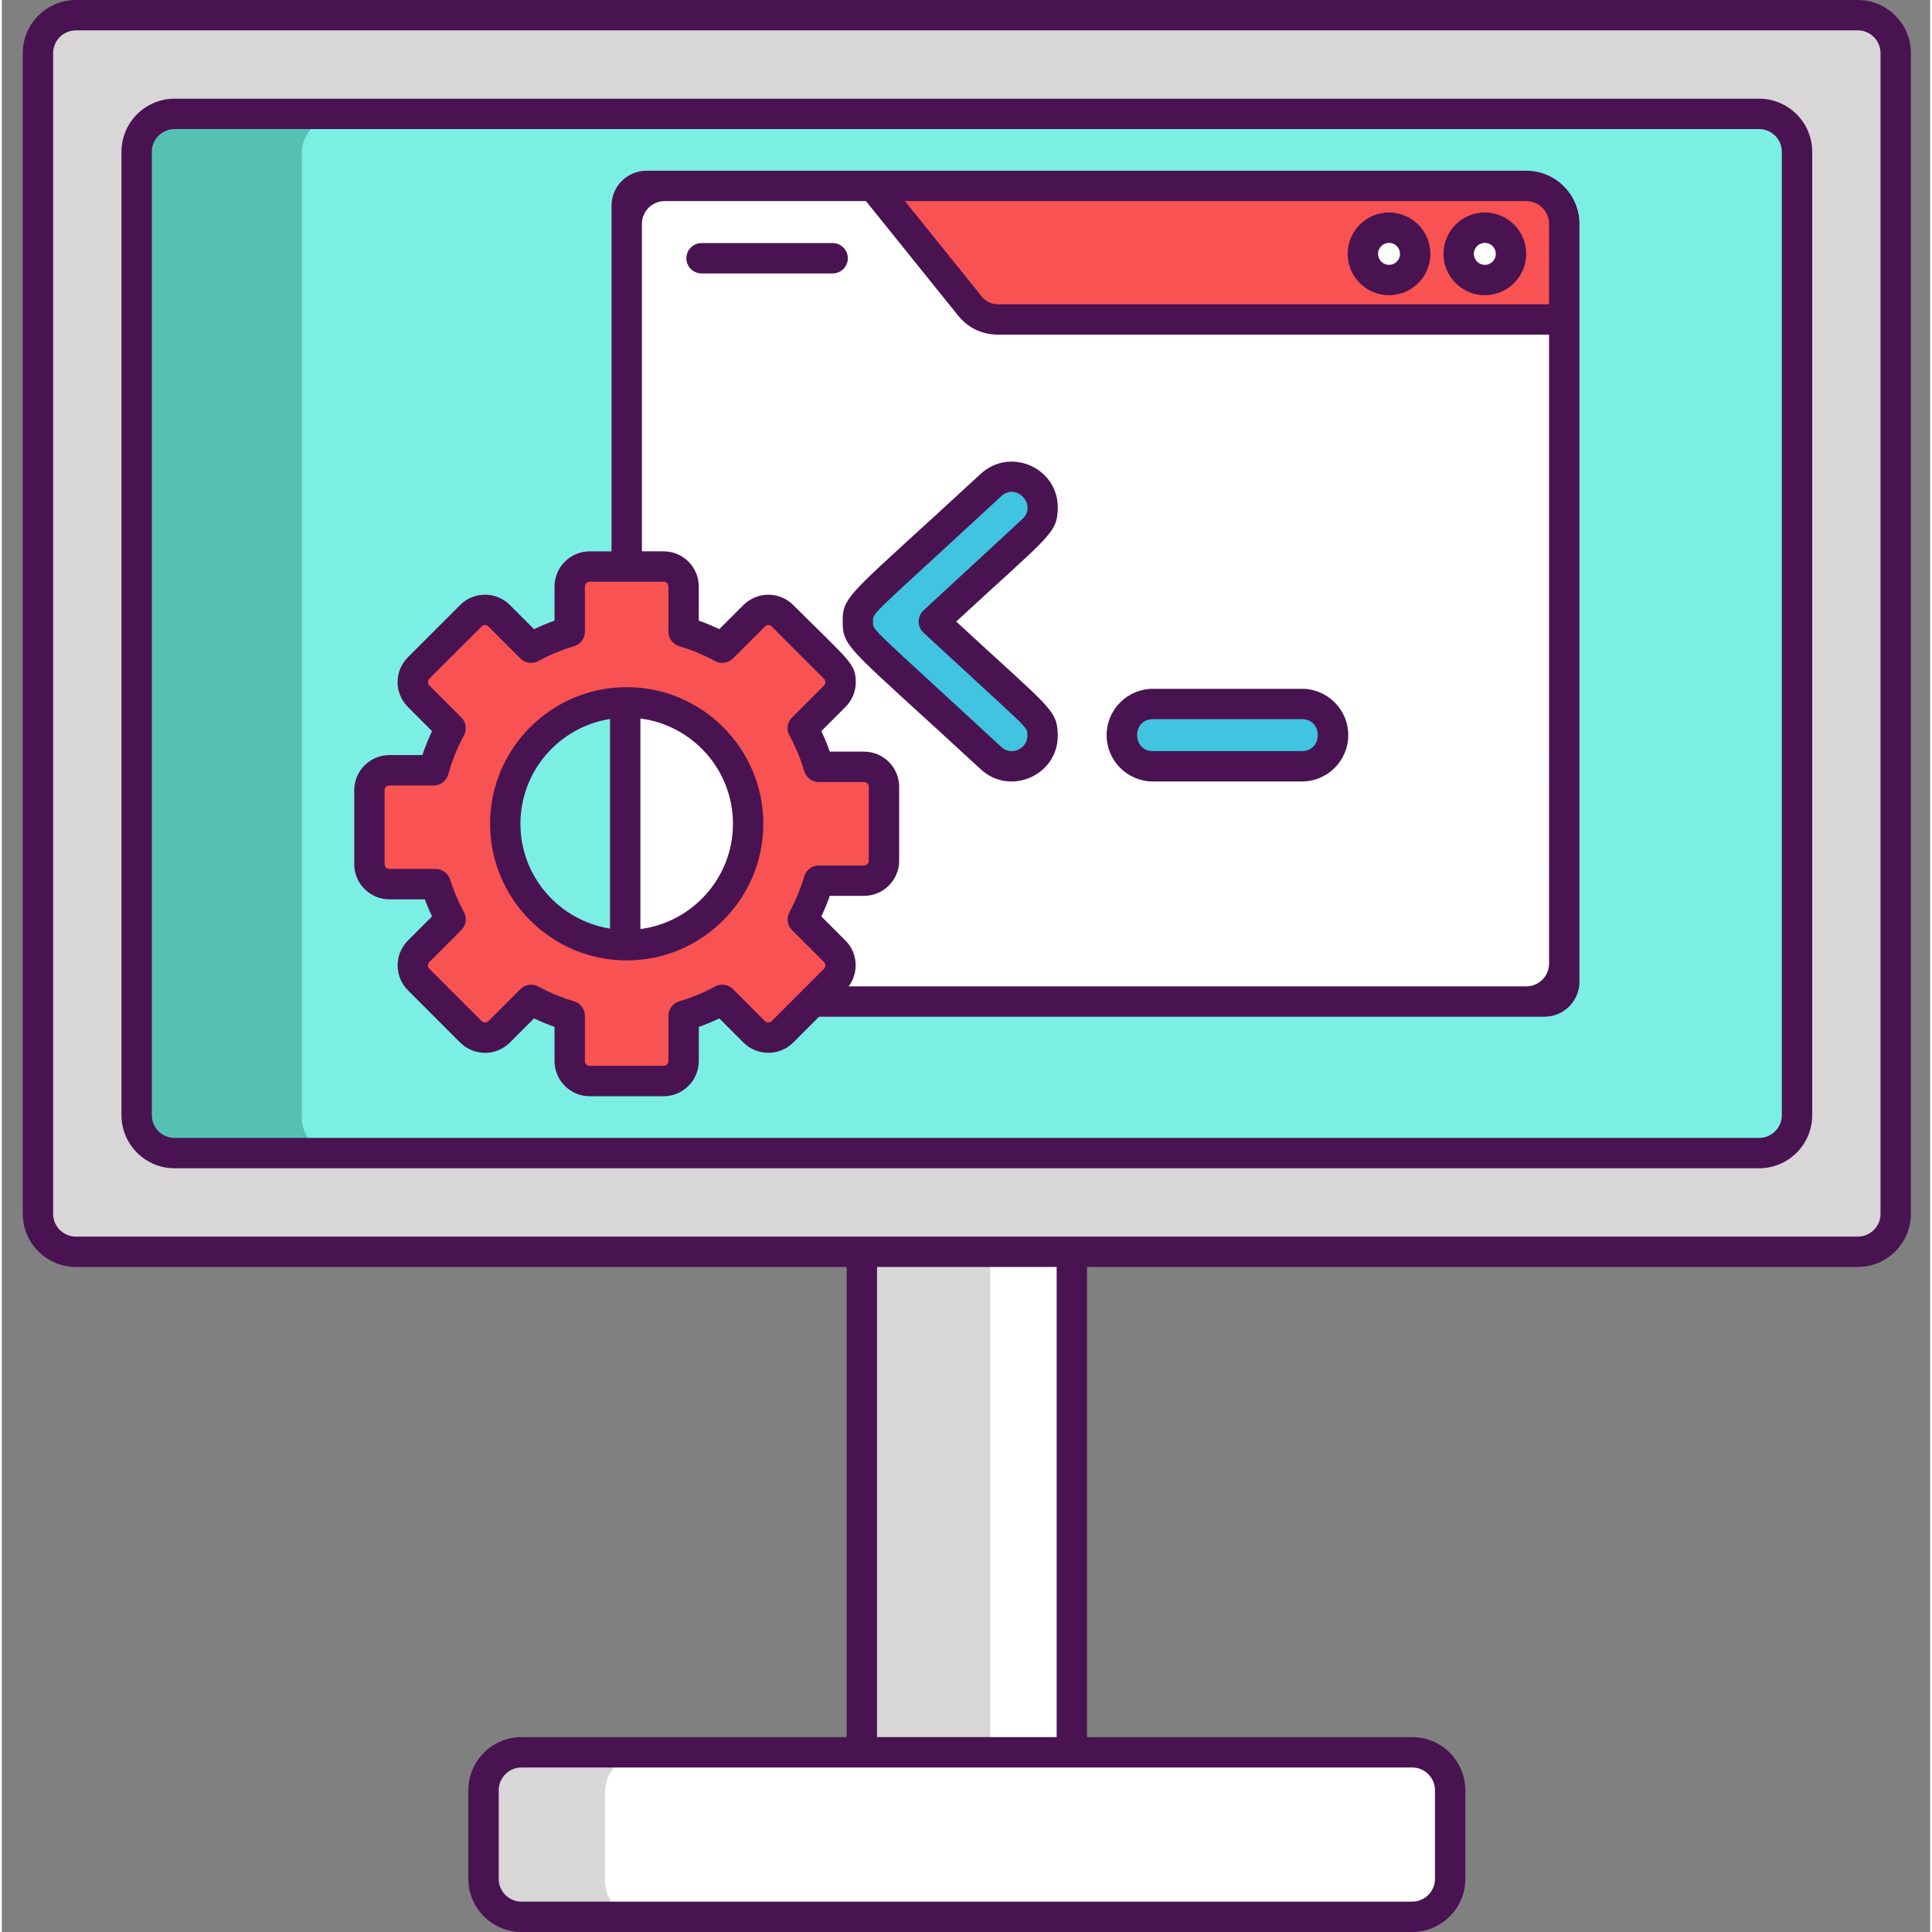
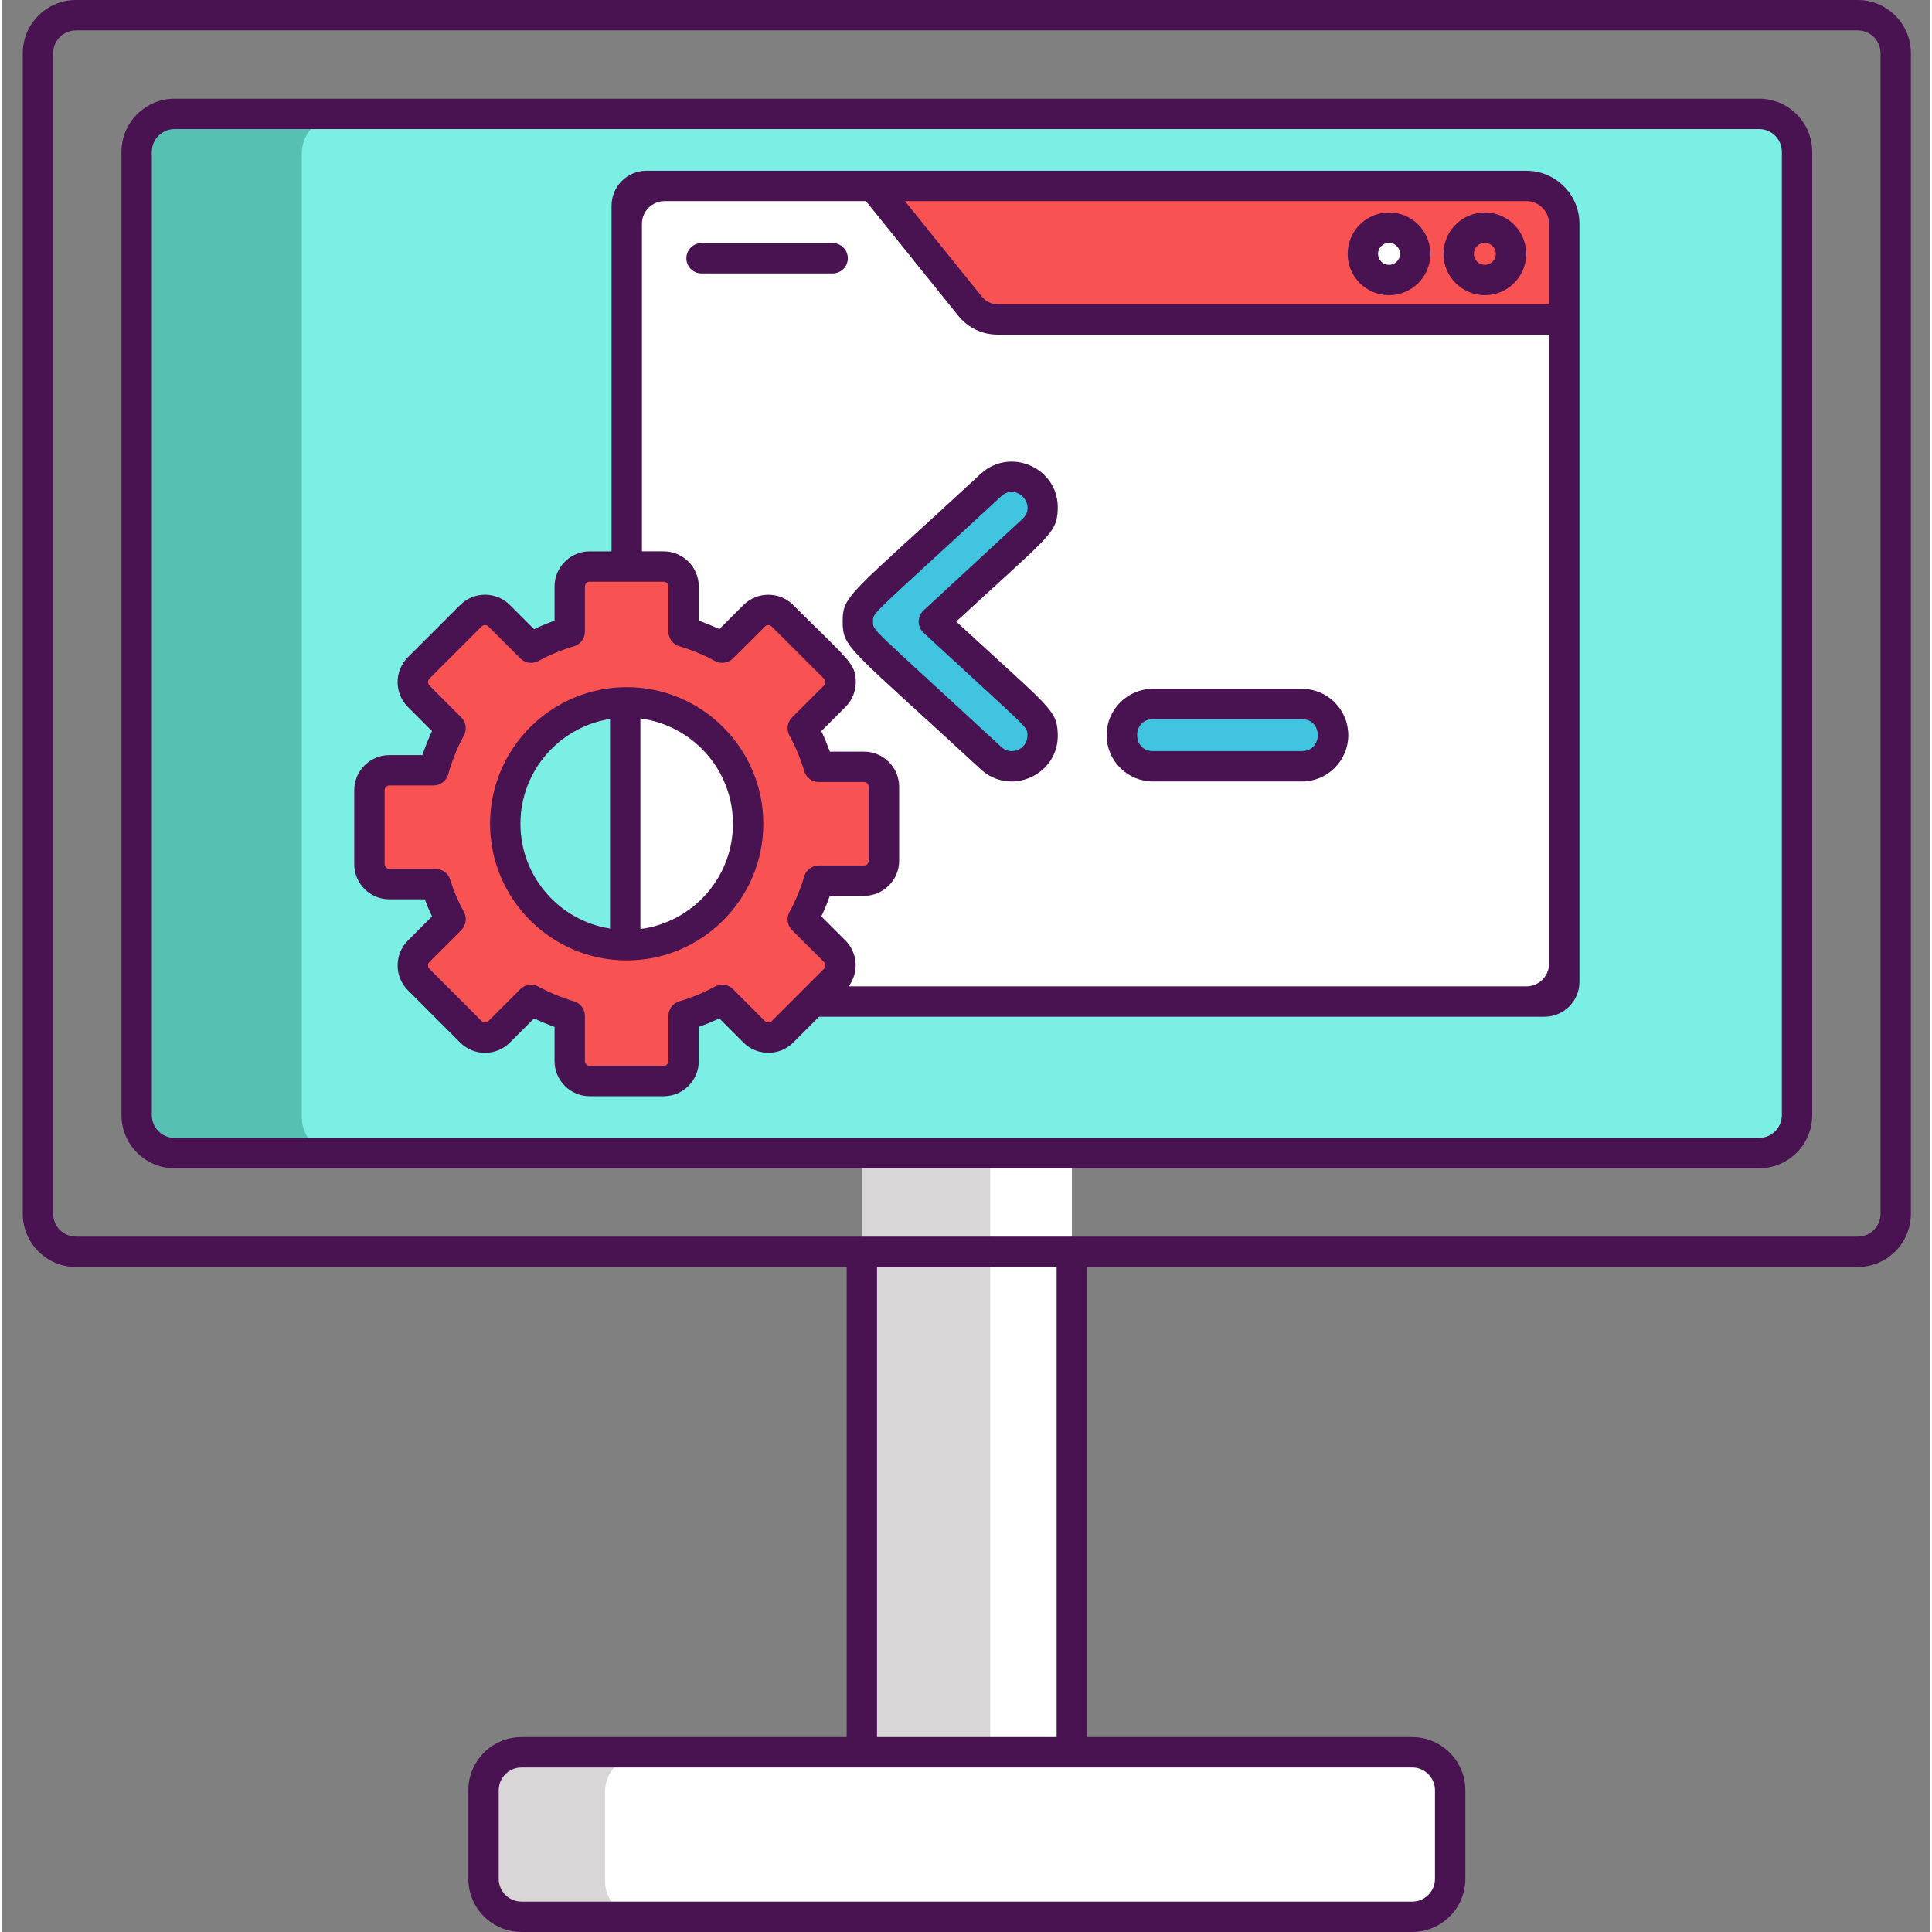
<svg xmlns="http://www.w3.org/2000/svg" height="508pt" viewBox="-5 0 508 508.998" width="508pt">
  <rect x="-5" y="0" width="508" height="508.998" fill="#808080" stroke="none" />
-   <path d="m221.559 293.84h55.32v168.32h-55.32zm0 0" fill="#d8d6d7" />
+   <path d="m221.559 293.84h55.32v168.32h-55.32m0 0" fill="#d8d6d7" />
  <path d="m255.398 293.84h21.48v168.32h-21.48zm0 0" fill="#fff" />
-   <path d="m483.938 330.293h-469.438c-5.523 0-10-4.477-10-10v-305.793c0-5.523 4.477-10 10-10h469.438c5.523 0 10 4.477 10 10v305.793c0 5.523-4.477 10-10 10zm0 0" fill="#d8d6d7" />
  <path d="m467.938 40.5v253.801c0 5.52-4.477 10-10 10h-417.438c-5.52 0-10-4.48-10-10v-253.801c0-5.52 4.48-10 10-10h417.438c5.523 0 10 4.48 10 10zm0 0" fill="#56c1b3" />
  <path d="m467.938 40.5v253.801c0 5.52-4.477 10-10 10h-373.938c-5.52 0-10-4.48-10-10v-253.801c0-5.52 4.48-10 10-10h373.938c5.523 0 10 4.48 10 10zm0 0" fill="#7befe4" />
  <path d="m376.559 472.16v23.34c0 5.52-4.48 10-10 10h-234.68c-5.52 0-10-4.48-10-10v-23.34c0-5.52 4.48-10 10-10h234.68c5.52 0 10 4.48 10 10zm0 0" fill="#d8d6d7" />
  <path d="m376.559 472.16v23.34c0 5.52-4.48 10-10 10h-202.68c-5.52 0-10-4.48-10-10v-23.34c0-5.52 4.48-10 10-10h202.68c5.52 0 10 4.48 10 10zm0 0" fill="#fff" />
  <path d="m396.609 263.859h-227c-5.523 0-10-4.477-10-10v-194.879c0-5.52 4.477-10 10-10h227c5.523 0 10 4.48 10 10v194.879c0 5.523-4.477 10-10 10zm0 0" fill="#f85252" />
  <path d="m401.391 263.859h-236.562c-2.883 0-5.219-2.336-5.219-5.219v-204.438c0-2.883 2.336-5.223 5.219-5.223h59.73l25.512 31.699c1.773 2.199 4.449 3.48 7.273 3.48h149.266v174.48c0 2.883-2.336 5.219-5.219 5.219zm0 0" fill="#fff" />
  <path d="m367.348 66.879c0 3.809-3.09 6.895-6.898 6.895-3.809 0-6.895-3.086-6.895-6.895s3.086-6.898 6.895-6.898c3.809 0 6.898 3.09 6.898 6.898zm0 0" fill="#fff" />
-   <path d="m392.59 66.879c0 3.809-3.09 6.895-6.898 6.895s-6.895-3.086-6.895-6.895 3.086-6.898 6.895-6.898 6.898 3.09 6.898 6.898zm0 0" fill="#fff" />
  <path d="m255.59 199.73-32.484-30.031c-3.461-3.199-3.465-8.684 0-11.891l32.484-30.031c3.281-3.035 8.402-2.836 11.438.449 3.039 3.281 2.836 8.402-.445 11.438l-26.055 24.094 26.055 24.09c3.281 3.035 3.484 8.156.445 11.438-3.039 3.285-8.16 3.48-11.438.445zm0 0" fill="#40c4df" />
  <path d="m337.504 201.883h-39.25c-4.535 0-8.207-3.676-8.207-8.207 0-4.535 3.672-8.207 8.207-8.207h39.25c4.531 0 8.207 3.672 8.207 8.207 0 4.535-3.676 8.207-8.207 8.207zm0 0" fill="#40c4df" />
  <path d="m222.117 202.02h-11.898c-1.039-3.5-2.441-6.918-4.219-10.18l8.418-8.418c2.062-2.043 2.062-5.383 0-7.441l-13.777-13.762c-2.062-2.059-5.383-2.059-7.441 0l-8.422 8.422c-3.258-1.781-6.68-3.18-10.18-4.219v-11.902c0-2.898-2.359-5.258-5.258-5.258h-19.48c-2.898 0-5.262 2.359-5.262 5.258v11.902c-3.5 1.039-6.898 2.438-10.18 4.219l-8.418-8.422c-2.039-2.059-5.383-2.059-7.441 0l-13.758 13.762c-2.062 2.059-2.062 5.398 0 7.441l8.418 8.418c-1.941 3.559-3.418 7.281-4.48 11.102h-11.641c-2.918 0-5.258 2.359-5.258 5.238v19.48c0 2.918 2.34 5.281 5.258 5.281h12.18c.98 3.18 2.301 6.277 3.941 9.258l-8.418 8.422c-2.062 2.059-2.062 5.379 0 7.438l13.758 13.781c2.059 2.039 5.402 2.039 7.441 0l8.418-8.418c3.281 1.777 6.68 3.18 10.18 4.219v11.898c0 2.922 2.363 5.281 5.262 5.281h19.48c2.898 0 5.258-2.359 5.258-5.281v-11.898c3.5-1.039 6.922-2.441 10.203-4.219l8.398 8.418c2.059 2.039 5.379 2.039 7.441 0l13.777-13.781c2.062-2.059 2.062-5.379 0-7.438l-8.418-8.402c1.777-3.277 3.18-6.699 4.219-10.199h11.898c2.922 0 5.262-2.359 5.262-5.258v-19.48c0-2.902-2.34-5.262-5.262-5.262zm-62.5 47c-17.758 0-32-14.398-32-31.98 0-17.758 14.402-32 32-32 17.66 0 31.98 14.32 31.98 32 0 17.723-14.359 31.98-31.98 31.98zm0 0" fill="#f85252" />
  <g fill="#491352">
    <path d="m483.938 0h-469.438c-7.719 0-14 6.281-14 14v305.793c0 7.719 6.281 14 14 14h203.059v123.863h-85.672c-7.719 0-14 6.281-14 14v23.34c0 7.723 6.281 14 14 14h234.668c7.715 0 14-6.277 14-14v-23.34c0-7.719-6.285-14-14-14h-85.676v-123.863h203.059c7.719 0 14-6.281 14-14v-305.793c0-7.719-6.277-14-14-14zm-117.383 465.656c3.305 0 6 2.695 6 6v23.344c0 3.309-2.695 6-6 6h-234.668c-3.309 0-6-2.691-6-6v-23.344c0-3.305 2.691-6 6-6zm-140.996-8v-123.863h47.32v123.863zm264.379-137.863c0 3.309-2.691 6-6 6h-469.438c-3.309 0-6-2.691-6-6v-305.793c0-3.309 2.691-6 6-6h469.438c3.309 0 6 2.691 6 6zm0 0" />
    <path d="m457.938 26h-417.438c-7.719 0-14 6.281-14 14v253.793c0 7.719 6.281 14 14 14h417.441c7.719 0 14-6.281 14-14v-253.793c-.004-7.719-6.281-14-14.004-14zm6 267.793c0 3.309-2.691 6-6 6h-417.438c-3.309 0-6-2.691-6-6v-253.793c0-3.309 2.691-6 6-6h417.441c3.309 0 6 2.691 6 6v253.793zm0 0" />
    <path d="m159.609 181.035c-19.848 0-35.996 16.148-35.996 36 0 19.844 16.148 35.992 35.996 35.992s35.992-16.148 35.992-35.992c0-19.852-16.145-36-35.992-36zm-4.391 63.609c-13.355-2.117-23.605-13.672-23.605-27.609 0-13.941 10.25-25.5 23.605-27.621zm8 .121v-55.473c13.734 1.781 24.383 13.527 24.383 27.742 0 14.207-10.648 25.949-24.383 27.73zm0 0" />
    <path d="m396.617 44.98c-103.676 0-126.816 0-231.797 0-5.074 0-9.203 4.137-9.203 9.219v91.055h-5.75c-5.109 0-9.266 4.152-9.266 9.262v9c-1.832.648-3.637 1.395-5.402 2.238l-6.363-6.355c-3.656-3.672-9.535-3.582-13.098-.008l-13.77 13.762c-3.629 3.629-3.613 9.5-.004 13.098l6.363 6.371c-.969 2.039-1.82 4.148-2.543 6.312h-8.691c-5.109 0-9.266 4.152-9.266 9.254v19.477c0 5.109 4.156 9.266 9.266 9.266h9.324c.566 1.52 1.203 3.023 1.906 4.5l-6.363 6.367c-3.602 3.617-3.598 9.492.004 13.094l13.773 13.777c3.609 3.609 9.48 3.609 13.09 0l6.371-6.371c1.754.836 3.559 1.586 5.402 2.242v9.004c0 5.109 4.156 9.266 9.266 9.266h19.465c5.109 0 9.266-4.156 9.266-9.266v-9.004c1.855-.66 3.66-1.406 5.414-2.238l6.371 6.383c3.613 3.578 9.48 3.578 13.09-.012l6.809-6.812h191.117c5.086 0 9.219-4.137 9.219-9.219 0-19.789 0-166.336 0-199.66 0-7.719-6.277-14-14-14zm-185.023 210.254c-.09.09-.16.16-.234.234 0 0-.008.008-.039.039-.102.102-.191.191-.262.266-.004 0-.004 0-.004.004-.066.062-.129.125-.184.18-.059.062-.098.098-.109.109-1.195 1.195-4.535 4.535-12.941 12.945-.496.492-1.309.492-1.793.008l-8.41-8.426c-1.25-1.25-3.18-1.539-4.738-.688-2.945 1.602-6.117 2.914-9.43 3.906-1.691.504-2.852 2.062-2.852 3.832v11.902c0 .699-.57 1.266-1.266 1.266h-19.469c-.695 0-1.266-.566-1.266-1.266v-11.902c0-1.77-1.16-3.328-2.852-3.832-3.285-.984-6.453-2.297-9.414-3.906-1.57-.852-3.496-.555-4.738.688l-8.422 8.422c-.48.48-1.293.48-1.777 0l-13.773-13.777c-.488-.492-.488-1.293 0-1.789l8.418-8.422c1.258-1.258 1.531-3.191.68-4.75-1.496-2.73-2.715-5.598-3.617-8.523-.52-1.68-2.066-2.824-3.824-2.824h-12.188c-.699 0-1.266-.566-1.266-1.266v-19.473c0-.695.566-1.258 1.266-1.258h11.648c1.797 0 3.375-1.203 3.855-2.934.992-3.59 2.379-7.031 4.129-10.234.848-1.559.566-3.488-.684-4.742l-8.422-8.434c-.484-.484-.48-1.289.008-1.777l13.777-13.77c.48-.48 1.273-.492 1.773.008l8.426 8.418c1.246 1.25 3.176 1.535 4.734.684 3.004-1.633 6.164-2.941 9.398-3.895 1.699-.5 2.867-2.062 2.867-3.836v-11.902c0-.699.57-1.266 1.266-1.266h19.469c.695 0 1.266.566 1.266 1.266v11.902c0 1.773 1.168 3.336 2.871 3.836 3.281.965 6.441 2.277 9.395 3.891 1.559.852 3.488.57 4.746-.684l8.41-8.41c.504-.5 1.293-.504 1.793-.004l13.777 13.762c.484.484.5 1.289 0 1.785l-8.426 8.426c-1.258 1.254-1.531 3.191-.68 4.75 1.605 2.93 2.918 6.09 3.898 9.391.504 1.699 2.062 2.863 3.836 2.863h11.902c.699 0 1.266.566 1.266 1.262v19.469c0 .699-.566 1.266-1.266 1.266h-11.902c-1.773 0-3.332 1.164-3.836 2.859-.984 3.312-2.297 6.48-3.898 9.414-.852 1.562-.574 3.496.684 4.75l8.414 8.398c.496.496.496 1.301.008 1.789zm191.023-1.375c0 3.309-2.691 6-6 6h-178.527c2.699-3.617 2.445-8.766-.844-12.07l-6.363-6.352c.836-1.75 1.586-3.562 2.238-5.418h9.004c5.109 0 9.266-4.156 9.266-9.262v-19.469c0-5.109-4.156-9.266-9.266-9.266h-9.004c-.652-1.848-1.402-3.656-2.238-5.406l6.359-6.359c1.75-1.742 2.719-4.066 2.719-6.543.004-4.957-1.91-5.762-16.488-20.324-3.605-3.602-9.477-3.605-13.102 0l-6.359 6.359c-1.758-.84-3.566-1.586-5.414-2.238v-8.996c0-5.109-4.156-9.266-9.266-9.266h-5.715v-86.27c0-3.309 2.695-6 6-6h53.027l24.309 30.199c2.535 3.164 6.316 4.98 10.383 4.98h145.281zm0-173.699h-145.277c-1.602 0-3.145-.738-4.145-1.988l-20.281-25.191h163.703c3.309 0 6 2.691 6 6zm0 0" />
    <path d="m217.867 68.039c0-2.207-1.789-4-4-4h-34.539c-2.211 0-4 1.793-4 4 0 2.207 1.789 4 4 4h34.539c2.211 0 4-1.793 4-4zm0 0" />
    <path d="m360.449 55.98c-6.008 0-10.895 4.891-10.895 10.898 0 6.008 4.887 10.895 10.895 10.895 6.012 0 10.898-4.887 10.898-10.895 0-6.008-4.887-10.898-10.898-10.898zm0 13.797c-1.598 0-2.895-1.301-2.895-2.898 0-1.594 1.297-2.895 2.895-2.895 1.602 0 2.898 1.301 2.898 2.895 0 1.598-1.297 2.898-2.898 2.898zm0 0" />
    <path d="m385.691 55.98c-6.008 0-10.895 4.891-10.895 10.898 0 6.008 4.887 10.895 10.895 10.895 6.008 0 10.898-4.887 10.898-10.895 0-6.008-4.891-10.898-10.898-10.898zm0 13.797c-1.598 0-2.895-1.301-2.895-2.898 0-1.594 1.297-2.895 2.895-2.895s2.898 1.301 2.898 2.895c0 1.598-1.301 2.898-2.898 2.898zm0 0" />
    <path d="m216.508 163.758c0 7.043 1.742 6.898 36.371 38.91 7.852 7.266 20.719 1.406 20.293-9.355-.254-6.473-2.199-6.855-26.75-29.559 24.508-22.66 26.496-23.078 26.75-29.559.426-10.789-12.438-16.621-20.293-9.355-34.676 32.055-36.375 31.887-36.371 38.918zm47.355-27.027-26.051 24.09c-1.711 1.578-1.711 4.293 0 5.875 28.211 26.086 27.273 24.602 27.367 26.934.141 3.598-4.176 5.664-6.875 3.168-35.074-32.426-33.797-30.52-33.797-33.039-.004-2.512-1.285-.605 33.801-33.043 3.965-3.672 9.527 2.344 5.555 6.016zm0 0" />
    <path d="m298.254 205.883h39.25c6.73 0 12.207-5.477 12.207-12.207s-5.477-12.207-12.207-12.207h-39.25c-6.73 0-12.207 5.477-12.207 12.207s5.473 12.207 12.207 12.207zm0-16.414h39.25c5.562 0 5.562 8.414 0 8.414h-39.25c-5.562 0-5.566-8.414 0-8.414zm0 0" />
  </g>
</svg>